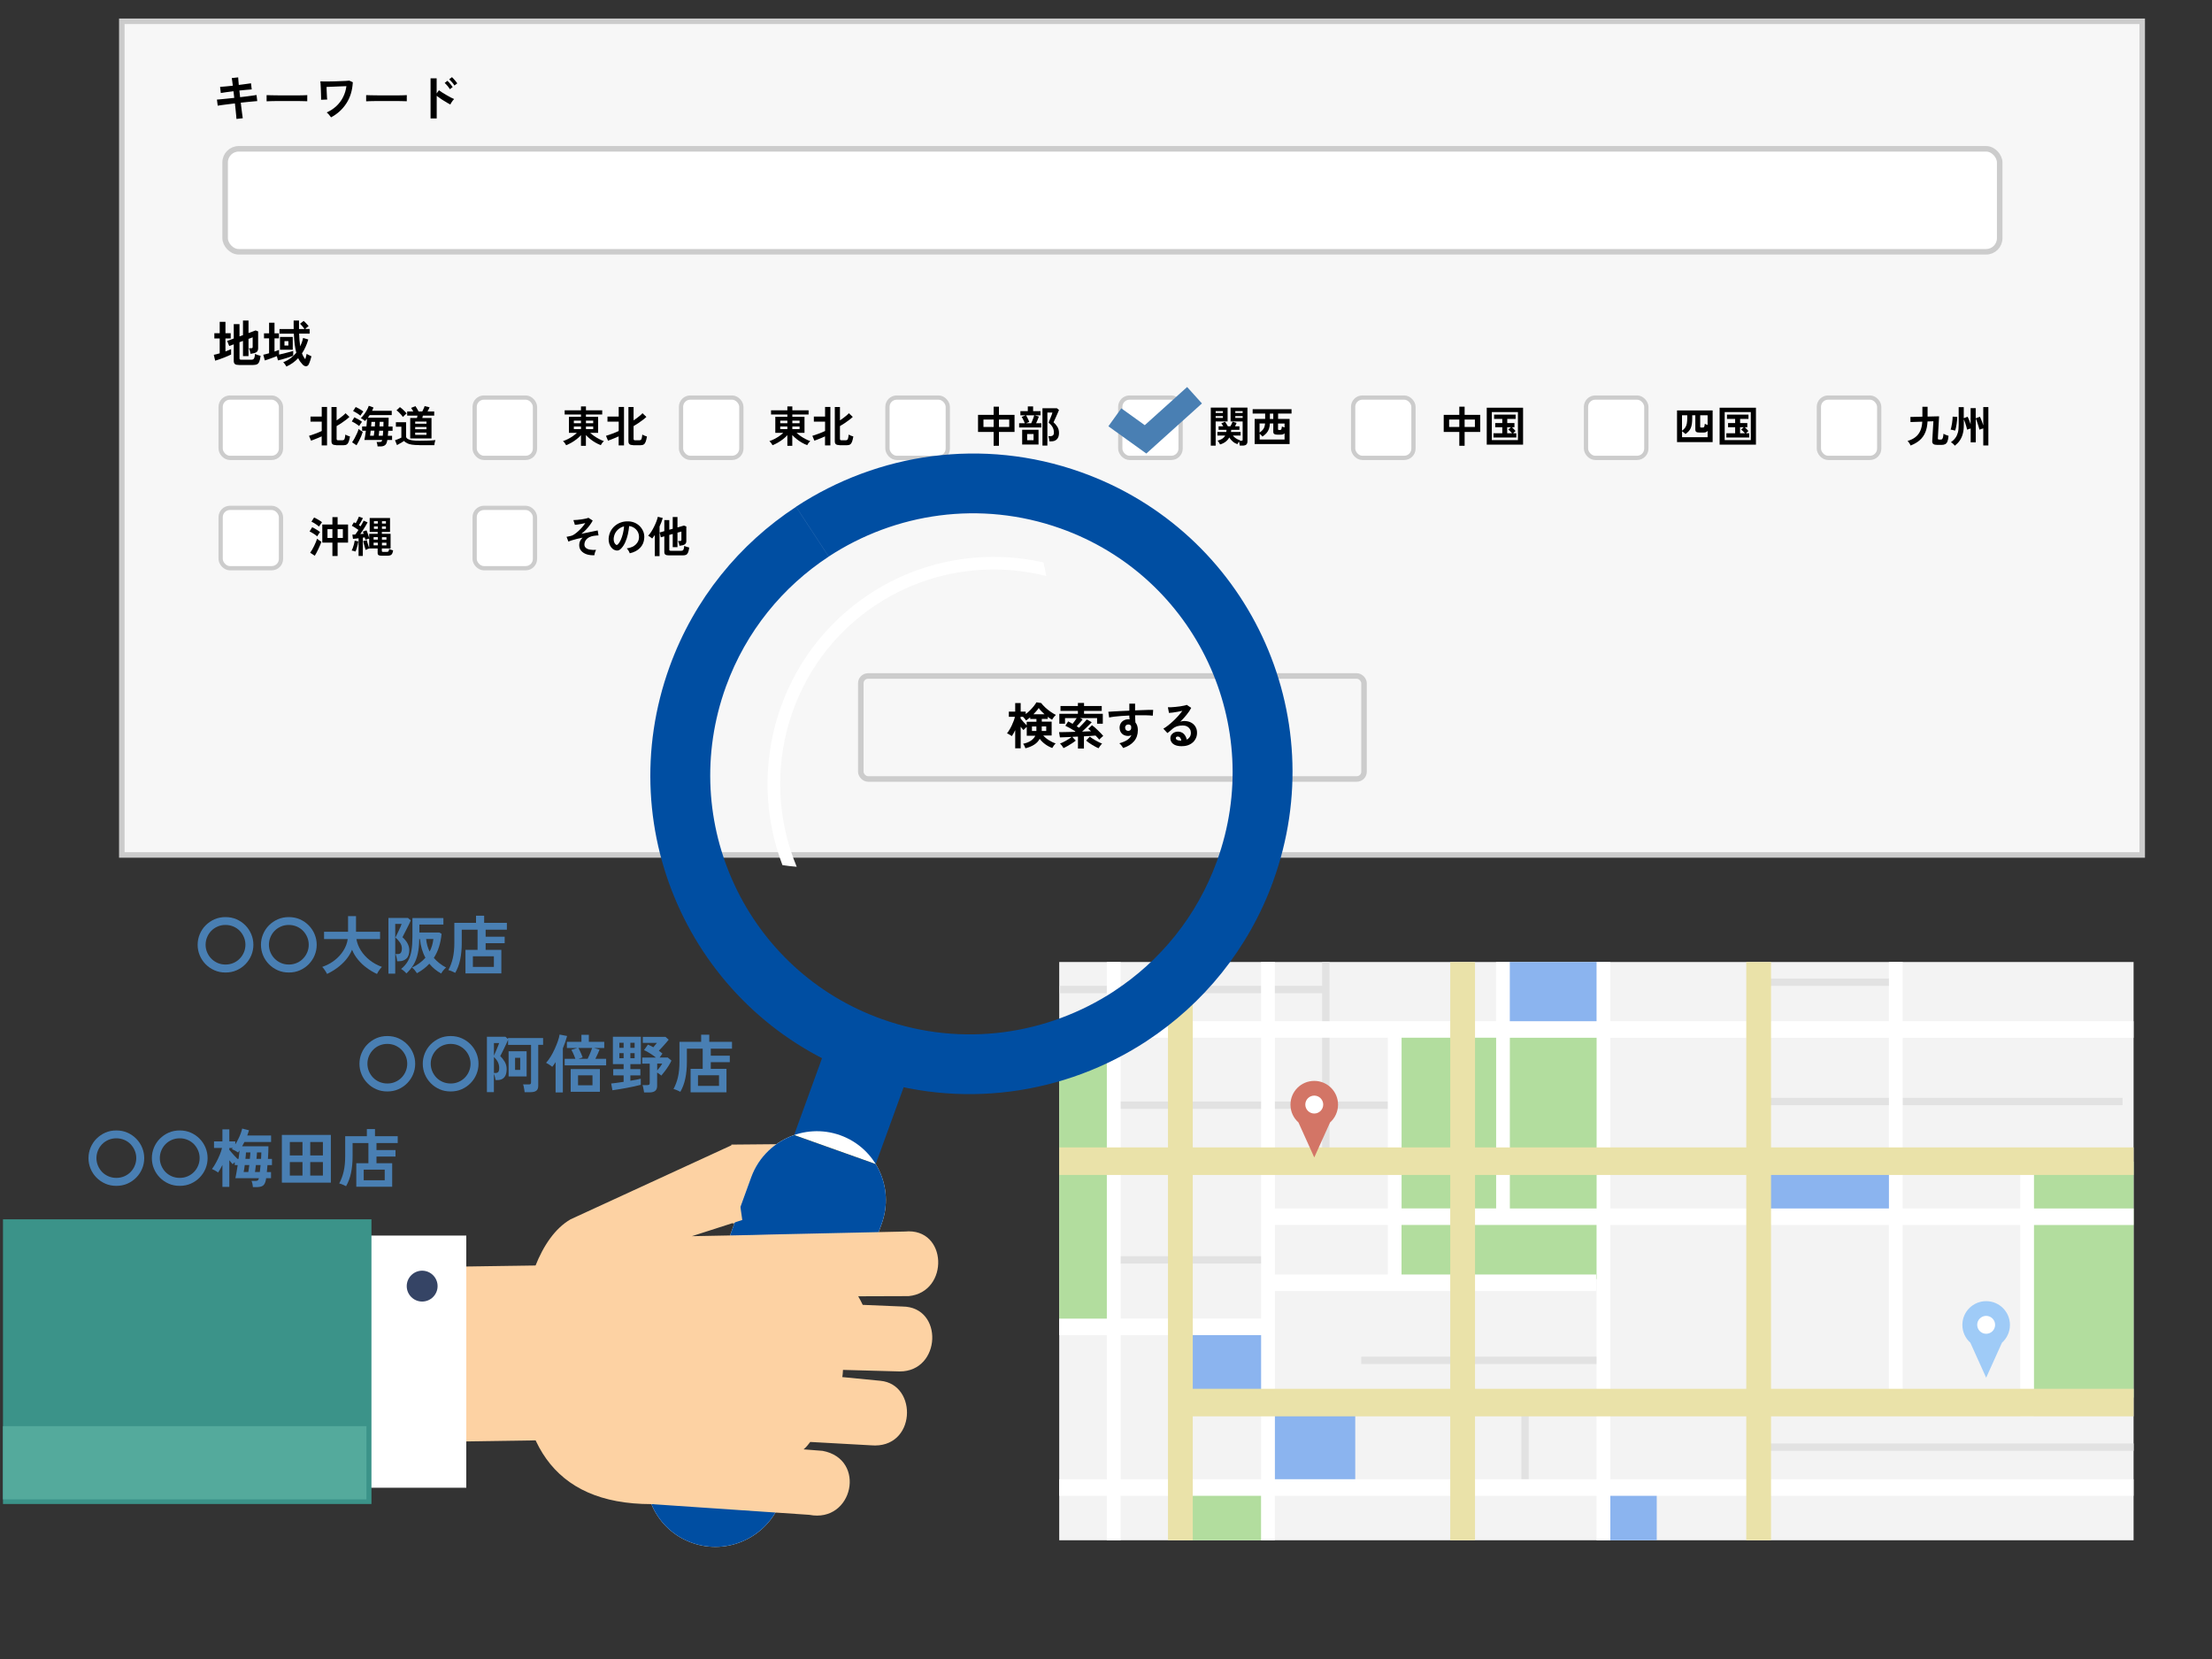
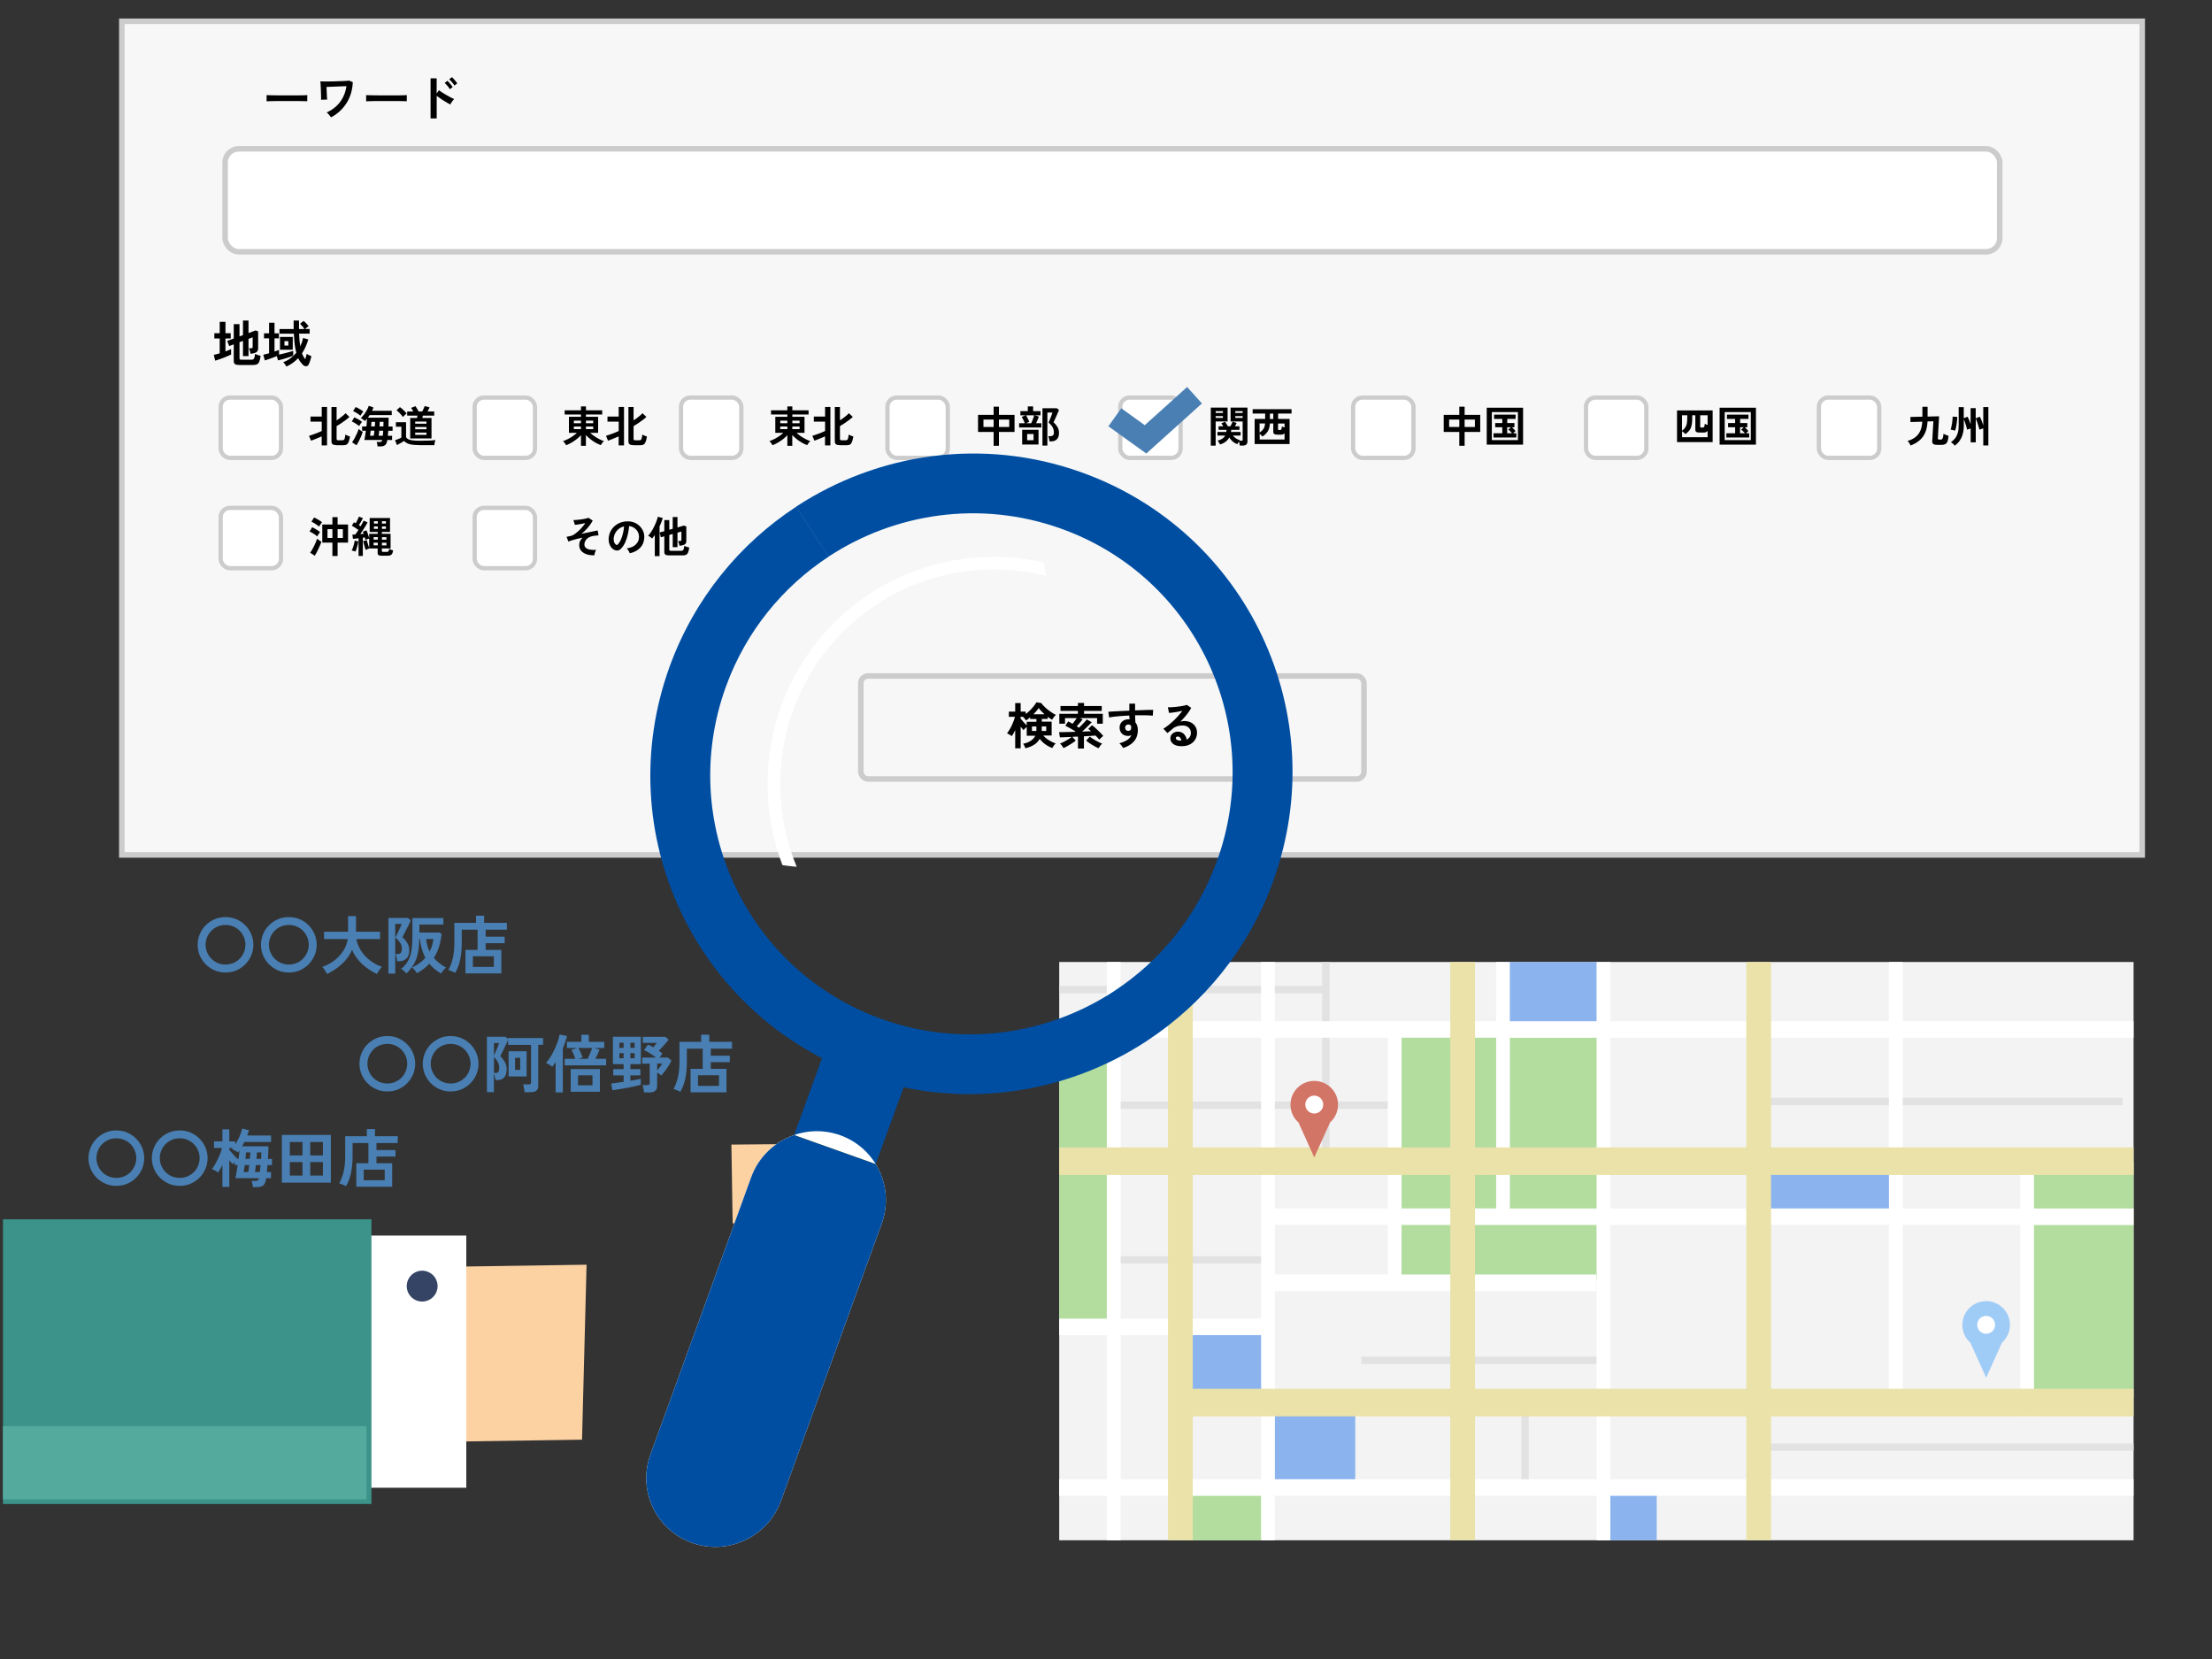
<svg xmlns="http://www.w3.org/2000/svg" id="design" width="400" height="300" viewBox="0 0 400 300">
  <rect x="0" y="0" width="400" height="300" fill="#333333" stroke="none" />
  <rect x="22.03" y="3.85" width="365.35" height="150.75" style="fill: #f7f7f7; stroke: #ccc; stroke-miterlimit: 10;" />
  <g>
    <rect x="191.54" y="173.96" width="194.28" height="104.57" style="fill: #f3f3f3;" />
    <g>
      <rect x="272.12" y="173.96" width="18.01" height="11.78" style="fill: #8bb4ef;" />
      <rect x="319.01" y="210.06" width="23.82" height="9.54" style="fill: #8bb4ef;" />
      <rect x="290.13" y="269.07" width="9.46" height="9.46" style="fill: #8bb4ef;" />
      <rect x="214.11" y="239.94" width="14.69" height="14.11" style="fill: #8bb4ef;" />
      <rect x="229.47" y="254.71" width="15.6" height="14.69" style="fill: #8bb4ef;" />
    </g>
    <g>
      <rect x="191.54" y="186.49" width="9.38" height="53.45" style="fill: #b2dd9e;" />
      <rect x="252.79" y="186.49" width="37.35" height="44.81" style="fill: #b2dd9e;" />
      <rect x="367.06" y="210.06" width="18.76" height="42.66" style="fill: #b2dd9e;" />
      <rect x="214.11" y="269.4" width="15.35" height="9.13" style="fill: #b2dd9e;" />
    </g>
    <g>
      <rect x="201.75" y="227.16" width="27.72" height="1.33" style="fill: #e2e2e2;" />
      <rect x="246.15" y="245.33" width="43.98" height="1.33" style="fill: #e2e2e2;" />
-       <rect x="317.27" y="176.95" width="25.56" height="1.33" style="fill: #e2e2e2;" />
      <rect x="317.27" y="198.52" width="66.56" height="1.33" style="fill: #e2e2e2;" />
      <rect x="275.11" y="254.71" width="1.33" height="13.94" style="fill: #e2e2e2;" />
      <polygon points="240.42 199.19 240.42 173.96 239.09 173.96 239.09 178.27 191.54 178.27 191.54 179.6 239.09 179.6 239.09 199.19 201.75 199.19 201.75 200.52 239.09 200.52 239.09 211.06 240.42 211.06 240.42 200.52 252.79 200.52 252.79 199.19 240.42 199.19" style="fill: #e2e2e2;" />
      <rect x="318.35" y="261.02" width="67.47" height="1.33" style="fill: #e2e2e2;" />
    </g>
    <path d="m367.81,210.89h-2.49v7.64h-21.25v-30.87h41.74v-2.99h-41.74v-10.71h-2.49v10.71h-50.38v-10.71h-2.49v10.71h-15.69v-10.71h-2.49v10.71h-40v-10.71h-2.49v10.71h-25.4v-10.71h-2.49v10.71h-8.63v2.99h8.63v50.79h-8.63v2.99h8.63v26.06h-8.63v2.99h8.63v8.05h2.49v-8.05h25.4v8.05h2.49v-8.05h58.18v8.05h2.49v-8.05h94.61v-2.99h-94.61v-45.98h50.38v30.87h2.49v-30.87h21.25v34.61h2.49v-34.61h18.01v-2.99h-18.01v-7.64Zm-139.76,56.6h-25.4v-26.06h25.4v26.06Zm0-29.05h-25.4v-50.79h25.4v50.79Zm25.4-50.79h17.1v30.87h-17.1v-30.87Zm-22.91,0h20.42v30.87h-20.42v-30.87Zm0,33.86h20.42v8.96h-20.42v-8.96Zm58.18,45.98h-58.18v-34.03h58.09v-2.99h-35.19v-8.96h35.27v45.98Zm0-48.96h-15.69v-30.87h15.69v30.87Zm52.86,0h-50.38v-30.87h50.38v30.87Z" style="fill: #fff;" />
    <path d="m385.82,212.47v-4.98h-65.56v-33.53h-4.48v33.53h-49.05v-33.53h-4.48v33.53h-46.56v-33.53h-4.48v33.53h-19.67v4.98h19.67v66.06h4.48v-22.41h46.56v22.41h4.48v-22.41h49.05v22.41h4.48v-22.41h65.56v-4.98h-65.56v-38.67h65.56Zm-123.57,38.67h-46.56v-38.67h46.56v38.67Zm53.53,0h-49.05v-38.67h49.05v38.67Z" style="fill: #eae2a9;" />
    <g>
      <path d="m241.96,199.77s0,0,0-.02c0-2.37-1.92-4.29-4.3-4.29s-4.3,1.92-4.3,4.29c0,0,0,.02,0,.02h0,0c0,1.28.56,2.42,1.44,3.2l2.86,6.33,2.86-6.33c.88-.78,1.43-1.93,1.44-3.19h0s0-.01,0-.01Z" style="fill: #d37566;" />
      <path d="m239.28,199.74c0,.9-.73,1.62-1.62,1.62s-1.62-.73-1.62-1.62.73-1.62,1.62-1.62,1.62.73,1.62,1.62Z" style="fill: #fff;" />
    </g>
    <g>
      <path d="m363.46,239.6s0,0,0-.02c0-2.37-1.92-4.29-4.3-4.29s-4.3,1.92-4.3,4.29c0,0,0,.02,0,.02h0,0c0,1.28.56,2.42,1.44,3.2l2.86,6.33,2.86-6.33c.88-.78,1.43-1.93,1.44-3.19h0s0-.01,0-.01Z" style="fill: #9fcbf7;" />
      <path d="m360.78,239.57c0,.9-.73,1.62-1.62,1.62s-1.62-.73-1.62-1.62.73-1.62,1.62-1.62,1.62.73,1.62,1.62Z" style="fill: #fff;" />
    </g>
  </g>
  <g>
    <rect x="40.71" y="26.91" width="320.9" height="18.62" rx="2.46" ry="2.46" style="fill: #fff; stroke: #ccc; stroke-miterlimit: 10;" />
    <rect x="155.66" y="122.24" width="91" height="18.62" rx="1.31" ry="1.31" style="fill: #f7f7f7; stroke: #ccc; stroke-miterlimit: 10;" />
    <g>
-       <path d="m42.76,21.51c0-.12-.02-.32-.05-.61-.03-.29-.06-.62-.1-1-.04-.38-.08-.78-.13-1.2-.41.05-.82.1-1.22.15s-.77.1-1.09.14-.59.08-.8.12l-.14-1.1c.2-.02.46-.04.79-.07s.69-.07,1.1-.11.82-.09,1.24-.13l-.14-1.2c-.46.05-.9.11-1.32.17-.42.06-.74.11-.97.15l-.13-1.11c.24-.01.57-.04.99-.08s.86-.08,1.31-.13c-.04-.3-.07-.57-.1-.81-.03-.24-.07-.43-.09-.57l1.16-.13c0,.14.02.33.04.56.02.24.04.51.07.81.46-.06.89-.12,1.29-.17.4-.05.71-.1.92-.13l.13,1.11c-.2,0-.5.03-.91.07s-.85.08-1.32.13l.13,1.2c.41-.05.8-.1,1.19-.14s.73-.09,1.04-.14c.31-.04.56-.08.74-.11l.13,1.1c-.15.01-.38.03-.69.06-.31.03-.67.07-1.07.1-.4.04-.81.08-1.22.13.05.4.1.79.14,1.17.05.38.09.71.13,1s.07.5.09.64l-1.16.13Z" />
      <path d="m48.21,18.31c0-.08,0-.2,0-.34v-.43c0-.14,0-.26,0-.34.11,0,.32.01.61.02s.64.01,1.04.02.84,0,1.3.01c.46,0,.92,0,1.39,0s.9,0,1.31,0,.77-.01,1.07-.02c.3,0,.51-.01.64-.03,0,.08-.01.19-.01.33,0,.14,0,.29,0,.44,0,.15,0,.26,0,.34-.15,0-.37-.01-.66-.02s-.63-.01-1.02-.02c-.39,0-.8,0-1.23,0h-1.32c-.44,0-.87,0-1.27,0-.4,0-.76.01-1.08.02-.32,0-.58.01-.76.03Z" />
      <path d="m59.85,21.2c-.1-.14-.21-.29-.35-.45-.14-.17-.28-.3-.42-.42.67-.3,1.25-.68,1.75-1.15.5-.47.91-1.01,1.21-1.62.31-.61.51-1.27.6-1.98-.23,0-.51.01-.83.03-.32.01-.65.02-.99.04-.34.01-.66.02-.98.04-.31.01-.58.02-.79.03,0,.2.01.41.02.64,0,.23.02.45.03.68,0,.22.02.42.03.59s.02.29.04.37l-1.11.04c0-.08,0-.24,0-.46,0-.22-.01-.48-.02-.77,0-.29-.02-.58-.03-.87-.01-.29-.03-.55-.04-.77-.02-.23-.03-.38-.04-.46.13.01.32.02.58.02.26,0,.57,0,.91,0,.34,0,.71-.01,1.08-.02s.74-.02,1.09-.04c.35-.01.67-.03.95-.04.28-.01.49-.03.63-.05l.63.29c-.08,1.48-.47,2.76-1.17,3.83-.7,1.07-1.63,1.92-2.79,2.53Z" />
      <path d="m66.21,18.31c0-.08,0-.2,0-.34v-.43c0-.14,0-.26,0-.34.11,0,.32.01.61.02s.64.01,1.04.02.84,0,1.3.01c.46,0,.92,0,1.39,0s.9,0,1.31,0,.77-.01,1.07-.02c.3,0,.51-.01.64-.03,0,.08-.01.19-.01.33,0,.14,0,.29,0,.44,0,.15,0,.26,0,.34-.15,0-.37-.01-.66-.02s-.63-.01-1.02-.02c-.39,0-.8,0-1.23,0h-1.32c-.44,0-.87,0-1.27,0-.4,0-.76.01-1.08.02-.32,0-.58.01-.76.03Z" />
      <path d="m77.86,21.42v-7.25h1.1v2.73l.41-.58c.14.11.33.24.57.39.24.15.49.3.76.46.27.16.53.3.78.44.25.13.47.23.64.3-.07.07-.15.16-.25.28-.09.12-.18.25-.26.38s-.14.24-.18.33c-.14-.07-.32-.17-.54-.3-.21-.13-.44-.26-.67-.41-.24-.15-.47-.29-.68-.45s-.41-.29-.57-.41v4.09h-1.1Zm3.49-5.29c-.11-.19-.26-.4-.44-.61-.18-.22-.35-.39-.5-.52l.5-.39c.08.08.19.19.32.33.13.14.25.28.36.43.12.14.21.27.27.37l-.52.4Zm.83-.66c-.11-.19-.26-.39-.45-.61-.18-.21-.35-.38-.5-.52l.5-.39c.08.07.19.18.31.32.13.14.25.28.37.43.12.14.21.27.28.37l-.52.4Z" />
    </g>
    <g>
      <path d="m38.91,65.22l-.25-1.06c.15-.03.32-.07.5-.11s.37-.1.57-.16v-2.68h-.97v-.95h.97v-2.06h1.04v2.06h.95v.95h-.95v2.34c.2-.07.38-.14.56-.22.17-.07.33-.14.46-.2v.98c-.15.08-.35.17-.59.27-.24.11-.5.21-.78.32-.28.11-.55.21-.82.3-.27.09-.5.16-.69.22Zm4.32.78c-.35,0-.59-.05-.74-.16-.14-.11-.22-.29-.22-.55v-3.02l-.82.3-.37-.92,1.19-.44v-2.6h1.04v2.22l.63-.23v-2.64h1v2.27l1.29-.48.45.18v3.08c0,.22-.06.4-.17.54-.11.13-.29.24-.53.3-.08.02-.19.05-.31.07-.12.02-.25.04-.37.06-.02-.2-.07-.4-.13-.59s-.12-.33-.16-.41h.38c.1,0,.18-.02.23-.05.05-.04.07-.1.07-.2v-1.73l-.75.28v3.11h-1v-2.74l-.63.23v2.92c0,.09.02.15.07.19.05.04.13.06.27.06h1.8c.16,0,.28-.03.36-.09s.15-.16.2-.31.08-.37.1-.65c.11.06.27.12.48.19.2.07.38.12.54.16-.07.47-.15.82-.25,1.06-.1.24-.24.39-.41.47-.17.08-.41.12-.69.12h-2.54Z" />
      <path d="m47.89,65.18l-.28-1.03c.14-.03.31-.07.49-.12.18-.05.37-.1.56-.15v-2.7h-.92v-.9h.92v-1.92h.98v1.92h.8v.9h-.8v2.39c.16-.05.3-.11.45-.16.14-.05.26-.1.37-.14v.85c.28-.06.57-.13.9-.21.32-.08.63-.16.92-.24s.54-.15.74-.21v.86c-.13.05-.31.12-.53.2-.22.08-.46.16-.72.24-.26.08-.52.16-.78.23-.26.07-.5.13-.72.18l-.21-.77c-.22.09-.46.18-.73.28-.26.1-.52.19-.77.28s-.47.16-.67.22Zm3.91,1.11c-.06-.11-.15-.25-.26-.41-.11-.16-.22-.28-.32-.38.49-.19.93-.43,1.32-.72.39-.29.74-.62,1.04-.99-.12-.44-.22-.94-.29-1.5s-.12-1.21-.15-1.95h-2.6v-.84h2.57c0-.24-.01-.49-.01-.74,0-.25,0-.52,0-.8h.97c0,.55,0,1.06,0,1.54h.99c-.1-.16-.23-.33-.39-.51-.16-.18-.29-.33-.41-.45l.65-.51c.09.08.19.18.31.29.11.12.22.23.33.35.11.12.2.22.26.3-.1.06-.2.14-.32.24-.12.1-.22.2-.3.28h.8v.84h-1.9c.01.44.04.86.07,1.24.04.38.08.74.13,1.06.22-.46.4-.96.52-1.52l.94.28c-.14.48-.31.93-.5,1.35s-.4.81-.64,1.16c.08.21.17.4.27.58.1.17.2.33.32.47.05-.16.1-.32.15-.5.04-.17.08-.33.1-.46.06.04.14.09.25.14.1.05.21.11.33.16.11.05.21.1.29.14-.05.21-.12.45-.21.73-.09.28-.18.51-.27.7-.11.24-.28.36-.49.37-.21,0-.41-.09-.61-.29-.16-.17-.31-.35-.45-.54s-.26-.4-.37-.63c-.29.31-.62.59-.97.85-.35.25-.74.47-1.17.67Zm-1.17-3.05v-2.31h2.31v2.31h-2.31Zm.81-.76h.71v-.8h-.71v.8Z" />
    </g>
    <g>
      <path d="m58.17,80.54v-1.63c-.19.09-.41.18-.64.28-.24.1-.47.19-.7.28-.23.09-.42.16-.58.22l-.37-.88c.13-.04.3-.09.5-.16.2-.07.42-.14.64-.23.22-.09.44-.17.64-.25s.38-.16.52-.23v-1.69h-2.03v-.92h2.03v-1.74h.96v6.95h-.96Zm2.6-.05c-.27,0-.48-.05-.62-.15s-.21-.28-.21-.53v-6.21h.93v2.42c.2-.13.4-.28.61-.43.2-.15.39-.3.57-.45.18-.15.32-.29.43-.42l.71.67c-.19.18-.41.37-.68.57-.27.21-.54.4-.83.59-.29.19-.56.36-.81.5v2.3c0,.1.02.17.07.21.04.04.12.06.24.06h.68c.13,0,.23-.02.31-.07.08-.05.13-.14.17-.29.04-.15.08-.38.11-.68.06.04.14.08.24.13s.21.09.32.13c.11.04.21.07.28.09-.07.41-.15.74-.24.97-.09.23-.21.39-.36.48-.14.09-.34.13-.58.13h-1.34Z" />
      <path d="m64.94,77.05c-.09-.09-.21-.19-.37-.29-.16-.11-.32-.21-.49-.31-.17-.1-.32-.18-.46-.24l.46-.75c.23.11.47.24.73.38.26.15.47.29.65.44-.08.1-.17.22-.28.38-.11.16-.18.29-.24.39Zm-.47,3.47l-.8-.54c.15-.21.3-.46.46-.75.16-.29.3-.58.43-.87.13-.29.23-.56.29-.8.04.05.11.11.2.17.09.07.19.14.29.2.1.07.19.12.26.16-.07.24-.17.51-.29.81-.13.3-.27.59-.42.87s-.29.53-.42.75Zm.71-5.35c-.09-.08-.22-.18-.38-.29-.16-.11-.32-.21-.49-.31s-.32-.18-.46-.24l.47-.73c.14.06.3.13.47.23.18.1.35.2.51.3.17.1.3.2.4.29-.04.05-.1.12-.17.22-.07.1-.14.2-.21.29-.07.1-.11.18-.14.23Zm3.1,5.56c0-.11-.03-.25-.06-.42-.04-.17-.08-.29-.12-.39h.51c.19,0,.31-.02.37-.07.06-.05.1-.14.13-.29h0s-3.22,0-3.22,0c.04-.22.09-.47.14-.76.05-.29.09-.59.13-.91h-.68v-.77h.78c.03-.25.05-.5.07-.74s.03-.46.04-.67c-.12.16-.25.29-.37.42-.1-.09-.22-.18-.35-.28-.14-.1-.27-.18-.4-.24.17-.16.35-.36.54-.61s.36-.51.52-.79c.16-.28.29-.56.38-.83l.85.31c-.04.1-.08.2-.12.29-.05.1-.09.2-.14.3h3.56v.78h-3.99c-.05.08-.1.16-.16.24-.05.08-.11.15-.16.23h3.75c0,.27,0,.54-.01.81s-.02.53-.03.79h.75v.77h-.78c-.01.16-.02.32-.04.47s-.02.3-.04.43h.77v.76h-.86c-.01.05-.02.1-.03.15,0,.05-.02.09-.03.14-.07.32-.2.55-.4.68s-.46.2-.79.2h-.49Zm-1.37-1.94h.68c.02-.12.04-.26.06-.41.02-.16.04-.32.06-.5h-.68c-.02.18-.04.34-.06.5-.02.16-.04.29-.05.41Zm.19-1.68h.68c.01-.16.02-.3.03-.44s.01-.27.02-.38h-.66c0,.11-.01.23-.02.38-.01.14-.02.29-.04.45Zm1.38,1.68h.74c.01-.13.02-.28.04-.43s.03-.31.03-.47h-.71c-.02.18-.03.34-.05.5s-.03.29-.05.41Zm.16-1.68h.69c0-.15,0-.29.01-.43,0-.14,0-.27.01-.4h-.68c0,.13-.01.26-.02.4,0,.14-.01.28-.02.42Z" />
      <path d="m75.87,80.49c-.55,0-1-.03-1.36-.08-.36-.05-.65-.14-.87-.25-.23-.11-.42-.25-.59-.42-.09.07-.22.15-.38.25s-.32.18-.48.27c-.16.09-.3.16-.4.23l-.36-.88c.09-.03.21-.08.36-.13s.3-.12.45-.18.26-.12.34-.17v-1.97h-.99v-.81h1.84v2.66c.06.17.18.3.37.4.18.1.44.17.78.22s.77.07,1.29.07c.66,0,1.23-.01,1.71-.03s.86-.05,1.16-.09c-.03.06-.05.14-.08.26s-.06.24-.08.36c-.02.12-.03.22-.04.3-.14,0-.33,0-.57,0-.23,0-.48,0-.74,0-.26,0-.51,0-.75,0h-.61Zm-3-5.08c-.09-.13-.2-.27-.33-.42s-.28-.3-.42-.44-.29-.26-.42-.35l.62-.58c.12.08.26.19.42.33.16.14.31.28.45.43.15.15.26.28.35.39-.05.04-.12.09-.21.17s-.17.16-.26.25c-.08.08-.15.15-.19.2Zm1.31,3.88v-3.71h1.22c.02-.07.03-.14.05-.21.01-.08.03-.15.04-.21h-1.86v-.75h1.11c-.07-.12-.14-.24-.21-.36-.07-.12-.14-.22-.19-.29l.78-.32c.09.11.19.27.3.46s.2.36.28.51h.66c.07-.14.15-.31.24-.5.09-.19.15-.35.18-.48l.91.23c-.04.1-.1.22-.17.35-.07.14-.14.27-.21.4h1.21v.75h-2.05c-.02.07-.03.14-.05.21s-.03.15-.05.21h1.66v3.71h-3.85Zm.9-2.67h2.04v-.39h-2.04v.39Zm0,1h2.04v-.4h-2.04v.4Zm0,1.01h2.04v-.4h-2.04v.4Z" />
    </g>
    <rect x="39.9" y="71.89" width="10.91" height="10.91" rx="1.68" ry="1.68" style="fill: #fff; stroke: #ccc; stroke-miterlimit: 10; stroke-width: .77px;" />
    <g>
      <path d="m105.06,80.62v-1.93c-.23.25-.49.5-.79.73s-.61.44-.94.63c-.33.19-.65.34-.96.46-.03-.07-.08-.16-.14-.25-.07-.09-.13-.18-.21-.28s-.14-.16-.21-.21c.29-.1.59-.23.9-.38.3-.15.59-.33.87-.52s.52-.39.74-.6h-1.44v-2.9h2.18v-.42h-2.95v-.75h2.95v-.71h.9v.71h2.94v.75h-2.94v.42h2.2v2.9h-1.44c.22.2.46.4.74.59.27.19.56.36.86.52.3.16.6.29.89.39-.06.05-.13.11-.21.2s-.15.18-.21.28c-.06.1-.11.18-.14.25-.32-.12-.64-.27-.97-.46-.33-.19-.64-.4-.94-.64-.3-.24-.56-.48-.79-.73v1.95h-.9Zm-1.29-4.09h1.29v-.47h-1.29v.47Zm0,1.07h1.29v-.47h-1.29v.47Zm2.19-1.07h1.31v-.47h-1.31v.47Zm0,1.07h1.31v-.47h-1.31v.47Z" />
      <path d="m111.87,80.54v-1.63c-.19.09-.41.18-.64.28-.24.1-.47.19-.7.28-.23.09-.42.16-.58.22l-.37-.88c.13-.04.3-.09.5-.16.2-.07.42-.14.64-.23.22-.09.44-.17.64-.25s.38-.16.52-.23v-1.69h-2.03v-.92h2.03v-1.74h.96v6.95h-.96Zm2.6-.05c-.27,0-.48-.05-.62-.15s-.21-.28-.21-.53v-6.21h.93v2.42c.2-.13.4-.28.61-.43.2-.15.39-.3.57-.45.18-.15.32-.29.43-.42l.71.67c-.19.18-.41.37-.68.57-.27.21-.54.4-.83.59-.29.19-.56.36-.81.5v2.3c0,.1.02.17.07.21.04.04.12.06.24.06h.68c.13,0,.23-.02.31-.07.08-.05.13-.14.17-.29.04-.15.08-.38.11-.68.06.04.14.08.24.13s.21.09.32.13c.11.04.21.07.28.09-.07.41-.15.74-.24.97-.09.23-.21.39-.36.48-.14.09-.34.13-.58.13h-1.34Z" />
    </g>
    <rect x="85.83" y="71.89" width="10.91" height="10.91" rx="1.68" ry="1.68" style="fill: #fff; stroke: #ccc; stroke-miterlimit: 10; stroke-width: .77px;" />
    <g>
      <path d="m57.36,96.99c-.09-.09-.22-.19-.39-.31-.17-.12-.34-.23-.52-.33-.18-.11-.34-.19-.47-.24l.47-.77c.15.07.31.15.49.25.18.1.35.2.51.31.17.11.31.21.43.31-.04.05-.1.12-.17.23-.07.1-.14.21-.21.31-.06.11-.11.19-.14.25Zm-.45,3.5l-.82-.54c.11-.16.23-.34.36-.56.12-.22.24-.44.36-.68.11-.24.22-.47.31-.69.09-.23.17-.43.22-.6.1.08.23.18.38.29s.28.19.39.25c-.05.18-.12.38-.22.61-.09.23-.2.46-.31.69-.11.24-.23.46-.34.68-.11.22-.22.4-.32.56Zm.78-5.27c-.09-.08-.21-.18-.38-.3s-.34-.23-.52-.34-.34-.19-.47-.25l.48-.75c.13.06.29.14.48.24.18.1.36.21.54.32s.31.21.41.3c-.04.05-.1.12-.17.22s-.14.2-.21.31c-.07.1-.12.18-.15.24Zm2.42,5.32v-2.42h-1.83v-3.27h1.83v-1.34h.94v1.34h1.89v3.27h-1.89v2.42h-.94Zm-.89-3.26h.89v-1.59h-.89v1.59Zm1.83,0h.95v-1.59h-.95v1.59Z" />
      <path d="m64.27,99.74c-.09-.04-.21-.08-.34-.12-.13-.04-.25-.06-.34-.07.08-.14.15-.31.23-.52.08-.21.14-.42.2-.65s.1-.43.12-.61l.66.13c-.03.19-.07.4-.12.63-.05.23-.12.45-.19.67-.07.22-.14.4-.22.54Zm.57.8v-3.2c-.19.02-.37.04-.55.06-.17.02-.33.03-.46.04l-.11-.77c.07,0,.15,0,.24,0s.19,0,.28-.01c.09-.11.18-.23.28-.38s.2-.29.3-.45c-.18-.12-.37-.26-.59-.4-.22-.14-.42-.26-.61-.36l.38-.63c.05.03.1.05.16.09.05.03.11.06.16.09.07-.12.15-.25.22-.4s.15-.3.21-.44.12-.26.15-.35l.73.26c-.1.21-.21.43-.35.66-.13.24-.26.45-.38.63.06.04.11.07.16.1s.1.07.14.1c.12-.21.23-.4.33-.58.1-.18.17-.33.23-.45l.71.31c-.1.19-.22.41-.37.66s-.3.5-.47.75c-.17.25-.33.49-.48.71.11-.01.21-.02.32-.03s.2-.02.3-.02c-.03-.07-.05-.14-.08-.21-.03-.07-.05-.13-.08-.18l.65-.24c.07.12.13.27.19.44.06.17.12.34.17.5.05.17.1.32.14.45v-.76h1.54v-.34h-1.45v-2.52h3.68v2.52h-1.48v.34h1.58v2.65h-1.58v.44c0,.07.02.11.05.14.03.02.1.04.19.04h.59c.18,0,.3-.03.36-.09.06-.06.1-.2.12-.44.08.04.19.09.35.14.15.05.28.09.38.12-.04.27-.11.48-.19.62-.09.14-.19.23-.33.27-.13.04-.29.07-.48.07h-1.1c-.25,0-.43-.04-.54-.11-.1-.07-.16-.2-.16-.38v-.82h-1.53c-.1.03-.21.06-.33.12-.12.05-.23.1-.31.15-.04-.11-.08-.27-.14-.46s-.12-.4-.17-.61c-.05-.21-.1-.39-.14-.53l.66-.17c.03.11.06.25.11.42.05.17.1.34.16.52.06.17.11.33.16.45v-1.68c-.1.03-.22.06-.35.1-.13.04-.24.09-.34.13,0-.07-.02-.14-.04-.21-.02-.07-.04-.15-.07-.23-.05,0-.11.01-.17.02s-.12.02-.18.03v3.3h-.79Zm2.72-2.96h.76v-.45h-.76v.45Zm0,1.03h.76v-.48h-.76v.48Zm.06-3.93h.7v-.43h-.7v.43Zm0,.96h.7v-.44h-.7v.44Zm1.45-.96h.72v-.43h-.72v.43Zm0,.96h.72v-.44h-.72v.44Zm0,1.95h.81v-.45h-.81v.45Zm0,1.03h.81v-.48h-.81v.48Z" />
    </g>
    <rect x="39.9" y="91.84" width="10.91" height="10.91" rx="1.68" ry="1.68" style="fill: #fff; stroke: #ccc; stroke-miterlimit: 10; stroke-width: .77px;" />
    <g>
      <path d="m107.5,100.4c-.54.03-1.02-.03-1.43-.17s-.74-.36-.98-.64c-.24-.28-.35-.63-.35-1.04,0-.26.05-.51.16-.73.11-.22.26-.42.45-.6-.35.07-.69.15-1.02.23-.33.08-.63.17-.9.25-.27.08-.48.16-.64.24l-.34-.87c.06-.01.16-.03.28-.05s.29-.06.51-.11c.2-.04.41-.15.65-.31.24-.17.48-.36.73-.59s.48-.47.69-.72c.21-.25.39-.49.53-.7-.2.05-.42.09-.66.14-.24.05-.46.09-.68.12-.21.03-.4.05-.54.06l-.27-.86c.19,0,.42-.01.68-.04.26-.02.52-.05.78-.09.26-.04.51-.08.73-.13s.4-.1.52-.16l.78.5c-.11.22-.26.48-.47.76-.2.28-.44.57-.7.85-.27.29-.56.55-.88.79.41-.08.81-.17,1.21-.25.4-.08.75-.16,1.06-.22.31-.06.54-.11.68-.14l.15.9c-.1,0-.22,0-.36.02s-.29.03-.46.05c-.3.04-.58.12-.84.25-.26.13-.47.31-.64.54-.16.23-.25.5-.25.82,0,.23.09.42.27.58.18.15.43.26.75.31.32.06.69.07,1.1.04-.08.13-.15.29-.21.48-.06.19-.09.35-.1.48Z" />
      <path d="m113.88,100.05c-.02-.08-.06-.18-.12-.29-.06-.11-.12-.22-.2-.33-.08-.11-.15-.19-.22-.26.71-.11,1.25-.34,1.62-.7s.57-.77.59-1.25c.02-.38-.05-.73-.21-1.03-.16-.3-.38-.54-.66-.73-.28-.19-.58-.3-.91-.33-.04.48-.12.97-.23,1.48s-.27.97-.46,1.41c-.19.44-.43.81-.71,1.12-.21.23-.42.36-.62.4s-.41,0-.63-.09c-.22-.09-.41-.24-.57-.44-.17-.2-.29-.44-.38-.72s-.12-.57-.11-.89c.03-.47.14-.9.33-1.29.2-.39.46-.73.79-1.01.33-.28.71-.5,1.14-.64.43-.15.89-.2,1.38-.18.39.02.76.11,1.11.26.35.16.65.37.91.64.26.27.46.59.61.94.14.36.2.75.17,1.17-.04.71-.29,1.3-.75,1.78-.46.48-1.09.81-1.87.98Zm-2.53-1.57c.06.04.12.06.18.06s.12-.03.19-.09c.19-.19.36-.45.52-.79s.29-.73.4-1.16c.11-.43.17-.87.21-1.31-.36.08-.67.23-.95.45-.28.22-.5.48-.66.79-.16.31-.25.65-.27,1.01,0,.24.02.45.1.63s.17.31.3.41Z" />
      <path d="m118.41,100.57v-3.82c-.16.23-.32.44-.47.63-.1-.09-.21-.18-.35-.27-.13-.09-.26-.17-.38-.24.2-.2.39-.45.58-.75.19-.3.36-.61.52-.94.16-.33.3-.65.41-.95.11-.3.19-.56.24-.78l.89.22c-.15.52-.34,1.03-.58,1.53v5.37h-.86Zm2.55-.14c-.3,0-.51-.05-.64-.14s-.19-.25-.19-.47v-2.84l-.63.18-.21-.87.84-.24v-2h.9v1.74l.62-.17v-2.13h.86v1.88l1.17-.33.43.16v2.66c0,.4-.24.66-.71.75-.07.02-.16.03-.26.04-.1.01-.2.02-.28.04-.02-.18-.06-.35-.12-.51-.06-.17-.1-.28-.14-.35h.37c.09,0,.15-.02.19-.05.04-.03.06-.09.06-.17v-1.49l-.71.2v2.62h-.86v-2.38l-.62.17v2.66c0,.08.02.13.06.16s.12.05.23.05h1.84c.13,0,.24-.02.31-.07s.13-.13.17-.26.07-.31.09-.56c.07.03.16.07.26.11s.22.08.34.11.22.06.31.08c-.06.4-.13.71-.22.91-.09.2-.21.34-.36.41-.15.07-.35.1-.6.1h-2.52Z" />
    </g>
    <rect x="85.83" y="91.84" width="10.91" height="10.91" rx="1.68" ry="1.68" style="fill: #fff; stroke: #ccc; stroke-miterlimit: 10; stroke-width: .77px;" />
    <g>
      <path d="m142.38,80.62v-1.93c-.23.25-.49.5-.79.73s-.61.44-.94.63c-.33.19-.65.34-.96.46-.03-.07-.08-.16-.14-.25-.07-.09-.13-.18-.21-.28s-.14-.16-.21-.21c.29-.1.59-.23.9-.38.3-.15.59-.33.87-.52s.52-.39.74-.6h-1.44v-2.9h2.18v-.42h-2.95v-.75h2.95v-.71h.9v.71h2.94v.75h-2.94v.42h2.2v2.9h-1.44c.22.2.46.4.74.59.27.19.56.36.86.52.3.16.6.29.89.39-.06.05-.13.11-.21.2s-.15.18-.21.28c-.06.1-.11.18-.14.25-.32-.12-.64-.27-.97-.46-.33-.19-.64-.4-.94-.64-.3-.24-.56-.48-.79-.73v1.95h-.9Zm-1.29-4.09h1.29v-.47h-1.29v.47Zm0,1.07h1.29v-.47h-1.29v.47Zm2.19-1.07h1.31v-.47h-1.31v.47Zm0,1.07h1.31v-.47h-1.31v.47Z" />
      <path d="m149.19,80.54v-1.63c-.19.09-.41.18-.64.28-.24.1-.47.19-.7.28-.23.09-.42.16-.58.22l-.37-.88c.13-.04.3-.09.5-.16.2-.07.42-.14.64-.23.22-.09.44-.17.64-.25s.38-.16.52-.23v-1.69h-2.03v-.92h2.03v-1.74h.96v6.95h-.96Zm2.6-.05c-.27,0-.48-.05-.62-.15s-.21-.28-.21-.53v-6.21h.93v2.42c.2-.13.4-.28.61-.43.2-.15.39-.3.57-.45.18-.15.32-.29.43-.42l.71.67c-.19.18-.41.37-.68.57-.27.21-.54.4-.83.59-.29.19-.56.36-.81.5v2.3c0,.1.02.17.07.21.04.04.12.06.24.06h.68c.13,0,.23-.02.31-.07.08-.05.13-.14.17-.29.04-.15.08-.38.11-.68.06.04.14.08.24.13s.21.09.32.13c.11.04.21.07.28.09-.07.41-.15.74-.24.97-.09.23-.21.39-.36.48-.14.09-.34.13-.58.13h-1.34Z" />
    </g>
    <rect x="123.15" y="71.89" width="10.91" height="10.91" rx="1.68" ry="1.68" style="fill: #fff; stroke: #ccc; stroke-miterlimit: 10; stroke-width: .77px;" />
    <g>
      <path d="m179.68,80.61v-2.5h-2.82v-3.09h2.82v-1.48h.96v1.48h2.82v3.09h-2.82v2.5h-.96Zm-1.84-3.4h1.84v-1.34h-1.84v1.34Zm2.8,0h1.86v-1.34h-1.86v1.34Z" />
      <path d="m184.29,77.3v-.77h1.02c-.04-.12-.1-.25-.16-.4-.07-.14-.14-.29-.21-.42-.07-.14-.14-.25-.19-.32l.71-.29h-.94v-.75h1.34v-.86h.96v.86h1.34v.75h-1.06l.76.23c-.05.16-.13.35-.22.58-.1.22-.19.43-.28.62h.95v.77h-4.02Zm.55,3.08v-2.66h2.96v2.66h-2.96Zm.7-3.85h.94c.06-.13.13-.29.2-.47.07-.18.14-.36.2-.53.06-.17.11-.32.14-.43h-1.48c.06.1.13.22.21.37.08.15.15.3.22.45.07.15.12.27.15.37l-.58.25Zm.2,3.08h1.16v-1.13h-1.16v1.13Zm2.77.97v-6.76h2.6l.39.32c-.05.12-.12.29-.21.5-.09.21-.19.43-.29.66s-.2.44-.29.64-.16.34-.2.42c.26.23.5.5.69.81.2.31.3.69.3,1.14,0,.48-.12.85-.37,1.11-.24.26-.59.39-1.04.39h-.32c0-.09-.02-.19-.04-.31-.02-.12-.04-.23-.07-.34-.03-.11-.06-.2-.09-.28h.33c.45,0,.68-.21.68-.63,0-.38-.08-.71-.24-1s-.4-.57-.72-.84c.03-.07.08-.19.15-.36s.14-.35.22-.54.15-.38.21-.54c.06-.17.1-.29.11-.37h-.91v5.98h-.89Z" />
    </g>
    <rect x="160.48" y="71.89" width="10.91" height="10.91" rx="1.68" ry="1.68" style="fill: #fff; stroke: #ccc; stroke-miterlimit: 10; stroke-width: .77px;" />
    <g>
      <path d="m218.95,80.59v-6.88h3.04v2.5h-2.16v4.38h-.88Zm.88-5.91h1.31v-.33h-1.31v.33Zm0,.89h1.31v-.33h-1.31v.33Zm4.36,5.02c0-.1-.02-.23-.05-.37-.03-.14-.06-.26-.09-.37-.13.17-.23.33-.29.47-.32-.11-.6-.27-.85-.49-.25-.22-.46-.46-.62-.72-.16.29-.38.55-.65.76-.27.21-.61.38-1.01.5-.04-.09-.11-.21-.2-.35-.09-.14-.18-.25-.25-.34.36-.09.65-.21.87-.36s.39-.34.5-.56h-1.4v-.65h1.6c.01-.06.02-.12.02-.18,0-.06.01-.13.02-.2h-1.43v-.64h.85c-.06-.1-.12-.19-.18-.29-.06-.09-.12-.17-.18-.24l.67-.3c.08.1.17.24.27.4.1.17.18.31.25.43h.45c.07-.12.15-.26.23-.43.08-.17.14-.3.17-.41l.72.23c-.04.1-.08.2-.13.31-.05.11-.1.21-.16.3h.81v.64h-1.49c0,.07,0,.13-.01.19,0,.06-.02.12-.03.19h1.74v.65h-1.4c.14.19.32.35.54.5.21.15.46.27.75.35,0,.01-.02.02-.03.04-.01.02-.03.03-.04.05h.31c.1,0,.17-.01.2-.04s.04-.09.04-.18v-3.27h-2.18v-2.5h3.05v6.08c0,.27-.07.47-.21.6-.14.13-.37.19-.7.19h-.49Zm-.81-5.91h1.33v-.33h-1.33v.33Zm0,.89h1.33v-.33h-1.33v.33Z" />
      <path d="m226.88,80.3v-4.55h1.9v-.97h-2.26v-.79h7.03v.79h-2.43v.97h2.08v4.55h-6.31Zm.89-.82h4.52v-1.13c-.08.1-.19.17-.31.2-.12.04-.27.05-.43.05h-.58c-.25,0-.43-.04-.55-.12-.12-.08-.17-.22-.17-.42v-1.48h-.61c-.02.38-.08.71-.18.99-.1.28-.25.53-.44.75s-.44.42-.73.62c-.06-.07-.14-.16-.23-.26-.09-.1-.18-.18-.27-.25v1.04Zm0-1.26c.32-.21.55-.44.71-.68s.25-.56.28-.96h-.99v1.64Zm1.87-2.46h.61v-.97h-.61v.97Zm1.66,2h.16c.12,0,.2-.04.24-.12.04-.08.08-.25.11-.52.06.03.14.06.22.09.09.03.17.06.26.09v-.71h-1.18v.99c0,.06.01.11.04.14.03.03.08.05.16.05Z" />
    </g>
    <rect x="202.58" y="71.89" width="10.91" height="10.91" rx="1.68" ry="1.68" style="fill: #fff; stroke: #ccc; stroke-miterlimit: 10; stroke-width: .77px;" />
    <g>
      <path d="m263.89,80.61v-2.5h-2.82v-3.09h2.82v-1.48h.96v1.48h2.82v3.09h-2.82v2.5h-.96Zm-1.84-3.4h1.84v-1.34h-1.84v1.34Zm2.8,0h1.86v-1.34h-1.86v1.34Z" />
      <path d="m268.85,80.4v-6.67h6.57v6.67h-6.57Zm.92-.82h4.72v-5.06h-4.72v5.06Zm.3-.47v-.76h1.59v-1.09h-1.28v-.76h1.28v-.75h-1.48v-.77h3.89v.77h-1.51v.75h1.3v.76h-.46c.07.06.15.14.24.23s.17.17.25.26c.08.08.13.15.17.2-.05.04-.12.09-.21.17-.09.08-.17.16-.23.23h.58v.76h-4.13Zm2.49-.76h.88c-.09-.11-.21-.23-.35-.37s-.25-.24-.34-.3l.47-.42h-.67v1.09Z" />
    </g>
    <rect x="244.69" y="71.89" width="10.91" height="10.91" rx="1.68" ry="1.68" style="fill: #fff; stroke: #ccc; stroke-miterlimit: 10; stroke-width: .77px;" />
    <g>
      <path d="m303.26,79.95v-5.73h6.44v5.73h-6.44Zm.9-.89h4.63v-1.16c-.08.12-.18.21-.3.25s-.27.07-.45.07h-.66c-.32,0-.53-.04-.64-.12-.11-.08-.17-.22-.17-.43v-2.58h-.56v.47c0,.41-.02.76-.06,1.06-.04.29-.11.55-.2.77-.09.22-.22.42-.38.59-.16.17-.35.34-.58.51-.07-.07-.16-.16-.28-.25s-.23-.18-.34-.25v1.06Zm0-1.17c.25-.18.44-.37.58-.57s.23-.44.29-.72c.05-.28.08-.63.08-1.04v-.47h-.95v2.8Zm3.52-.58h.22c.08,0,.15-.01.19-.04.05-.03.09-.09.12-.19s.06-.25.08-.45c.06.04.14.08.23.12s.18.08.27.11v-1.77h-1.34v2.04c0,.08.02.13.05.15s.09.04.18.04Z" />
      <path d="m310.96,80.4v-6.67h6.57v6.67h-6.57Zm.92-.82h4.72v-5.06h-4.72v5.06Zm.3-.47v-.76h1.59v-1.09h-1.28v-.76h1.28v-.75h-1.48v-.77h3.89v.77h-1.51v.75h1.3v.76h-.46c.07.06.15.14.24.23s.17.17.25.26c.08.08.13.15.17.2-.05.04-.12.09-.21.17-.09.08-.17.16-.23.23h.58v.76h-4.13Zm2.49-.76h.88c-.09-.11-.21-.23-.35-.37s-.25-.24-.34-.3l.47-.42h-.67v1.09Z" />
    </g>
    <rect x="286.8" y="71.89" width="10.91" height="10.91" rx="1.68" ry="1.68" style="fill: #fff; stroke: #ccc; stroke-miterlimit: 10; stroke-width: .77px;" />
    <g>
      <path d="m345.5,80.57c-.03-.08-.08-.18-.14-.29-.06-.11-.13-.21-.21-.31-.07-.1-.14-.18-.2-.23.56-.17,1.04-.39,1.41-.69.38-.29.67-.67.88-1.12.21-.46.33-1.01.37-1.68l-2.13.07-.02-.92,2.17-.05v-1.79h.94v1.77l2.08-.05s-.01.16-.02.35-.02.43-.04.7c-.02.28-.03.57-.05.88-.02.31-.04.61-.05.89-.02.29-.03.54-.04.74s-.02.35-.02.42,0,.13.04.17c.03.04.1.06.21.06h.26c.1,0,.18-.02.24-.07s.11-.14.16-.29c.04-.15.08-.38.11-.7.13.08.28.16.44.22.17.06.32.11.47.16-.04.46-.11.81-.21,1.05-.11.24-.25.39-.42.47s-.38.12-.62.12h-.8c-.32,0-.55-.05-.7-.16-.15-.11-.22-.3-.2-.57,0-.17.02-.38.04-.62.01-.25.04-.6.06-1.07.03-.47.06-1.08.11-1.85l-1.06.03c-.04.76-.17,1.42-.4,1.97s-.56,1.02-1,1.41c-.44.39-.99.71-1.65.97Z" />
      <path d="m353.54,77.88c-.1-.04-.23-.08-.4-.12-.17-.04-.3-.07-.41-.08.05-.13.1-.29.14-.49.04-.2.08-.41.12-.64s.06-.44.08-.66c.02-.21.03-.4.03-.55l.83.05c0,.17,0,.37-.03.59s-.04.46-.08.69c-.03.24-.08.46-.12.67-.05.21-.1.39-.17.54Zm-.04,2.71c-.07-.09-.18-.2-.31-.33-.14-.12-.27-.22-.4-.29.34-.25.61-.51.81-.79.2-.28.35-.6.45-.97s.14-.82.14-1.35v-3.24h.92v2l.7-.26c.08.14.17.34.27.6s.19.51.27.76v-2.92h.92v1.84l.76-.28c.06.11.13.25.2.43s.14.37.22.57c.07.2.13.39.19.57v-3.32h.92v6.94h-.92v-3.08c-.11.03-.23.07-.37.11-.14.04-.25.08-.32.12-.03-.12-.07-.27-.12-.44-.05-.18-.11-.36-.17-.56s-.13-.38-.19-.56c-.06-.18-.13-.33-.19-.46v4.31h-.92v-2.5c-.11.03-.22.07-.35.1-.12.04-.22.07-.29.11-.03-.15-.08-.33-.14-.56-.07-.23-.14-.46-.22-.7s-.16-.45-.24-.62v1.03c0,.62-.06,1.15-.19,1.61-.12.46-.31.86-.54,1.2s-.53.65-.88.93Z" />
    </g>
    <rect x="328.91" y="71.89" width="10.91" height="10.91" rx="1.68" ry="1.68" style="fill: #fff; stroke: #ccc; stroke-miterlimit: 10; stroke-width: .77px;" />
    <g>
      <path d="m185.44,135.34c-.04-.14-.1-.28-.18-.44s-.16-.29-.25-.4c.58-.13,1.05-.31,1.41-.56.36-.25.63-.55.8-.9h-1.55v-1.6c-.1.08-.2.18-.32.3-.12.12-.21.21-.28.28-.07-.07-.14-.16-.23-.27-.09-.1-.18-.22-.27-.34v3.91h-.99v-3.29c-.2.43-.4.79-.61,1.08-.1-.08-.24-.17-.42-.27-.18-.1-.33-.18-.45-.23.15-.19.3-.41.45-.66.15-.25.29-.51.42-.79.13-.28.24-.55.34-.81.1-.26.17-.51.22-.73h-1.1v-.94h1.15v-1.54h.99v1.54h.91v.44c.28-.2.54-.42.79-.68s.48-.5.68-.76.36-.48.47-.68l.86.13c.19.26.43.52.73.8s.62.53.96.77c.34.24.67.44.97.58-.07.06-.15.14-.25.25-.09.1-.18.21-.26.33-.08.11-.14.21-.18.29-.11-.07-.24-.14-.37-.23-.14-.09-.27-.19-.41-.3v.38h-1.08v.5h1.78v2.5h-1.52c.28.32.63.61,1.04.86.41.26.81.45,1.21.57-.12.11-.24.25-.35.41-.11.16-.2.3-.27.42-.44-.16-.86-.38-1.26-.67-.4-.29-.74-.62-1.01-.99-.22.42-.55.77-.98,1.05-.43.28-.96.5-1.59.66Zm.22-4.17v-.65h1.76v-.5h-1.13v-.3c-.13.11-.25.21-.38.3-.13.09-.25.18-.37.27-.05-.09-.13-.2-.23-.33-.11-.13-.21-.24-.32-.34h-.44v.31c.15.19.33.41.54.64.21.24.4.44.57.6Zm.96,1.01h.79s0-.06,0-.09v-.72h-.8v.82Zm.27-3.02h1.99c-.2-.18-.4-.37-.58-.56s-.34-.38-.47-.57c-.11.17-.24.35-.41.54-.16.19-.34.39-.53.58Zm1.48,3.02h.82v-.82h-.81v.72s0,.06,0,.09Z" />
      <path d="m194.93,135.34v-2.14c-.17,0-.35.01-.52.02-.17,0-.34.02-.51.03l.63.67c-.16.14-.38.3-.64.47-.26.17-.54.34-.82.5-.28.16-.53.29-.76.39-.04-.08-.1-.17-.17-.28-.07-.11-.15-.21-.23-.31-.08-.1-.16-.18-.23-.23.14-.05.3-.12.49-.21.19-.09.39-.2.59-.31s.4-.23.58-.35c.18-.12.33-.23.46-.33-.46.02-.87.04-1.25.05-.38.01-.67.02-.88.03l-.16-.95c.17,0,.41,0,.7,0s.63-.01,1-.02c.37,0,.75-.02,1.15-.03.02-.01.04-.03.05-.04s.04-.04.06-.05c-.31-.19-.64-.38-.97-.57-.34-.19-.62-.33-.85-.44l.51-.79c.1.05.22.12.36.19.13.08.28.16.43.25.13-.15.26-.32.39-.5.13-.18.26-.36.36-.53h-2.11v1.01h-1.03v-1.79h3.36v-.53h-3.15v-.88h3.15v-.56h1.11v.56h3.2v.88h-3.2v.53h3.39v1.79h-1.03v-1.01h-3.07l.45.24c-.08.1-.18.23-.3.37s-.25.3-.39.45-.26.29-.38.42c.08.04.15.08.22.13.07.04.14.08.2.13.19-.19.38-.39.57-.58.19-.2.36-.37.51-.54.15-.16.26-.29.33-.38l.89.5c-.09.1-.23.25-.42.44-.19.19-.41.39-.64.62-.23.22-.46.44-.68.64.3-.01.59-.02.86-.04.28-.01.53-.02.76-.03-.1-.09-.19-.17-.28-.25-.09-.07-.17-.14-.23-.18l.68-.66c.14.1.3.23.49.39.19.17.38.34.58.54.2.19.39.38.56.56.17.18.3.33.4.45-.1.08-.22.18-.36.31-.15.13-.26.25-.35.36-.07-.08-.16-.19-.28-.32s-.25-.27-.4-.42c-.26.02-.57.05-.93.07-.36.02-.75.04-1.17.07v2.21h-1.11Zm3.72-.04c-.17-.07-.36-.15-.57-.27-.21-.11-.42-.23-.63-.36-.21-.13-.41-.26-.59-.39-.18-.13-.33-.25-.45-.36l.67-.72c.11.1.26.22.45.34s.39.25.61.37.43.23.63.33.38.18.53.23c-.07.05-.14.13-.22.23s-.16.2-.23.31c-.08.11-.13.2-.18.28Z" />
      <path d="m203.11,135.27c-.07-.12-.17-.26-.29-.43s-.26-.31-.41-.43c.64-.18,1.12-.39,1.47-.63.34-.24.58-.52.71-.84-.19.1-.38.14-.58.14-.46,0-.82-.13-1.1-.39-.28-.26-.43-.61-.45-1.04-.01-.3.05-.57.18-.81.13-.24.32-.42.56-.56.24-.14.51-.21.82-.21.05,0,.09,0,.13,0,.04,0,.07,0,.12.01-.01-.11-.02-.22-.04-.33-.01-.11-.02-.23-.02-.36-.49.02-.96.04-1.42.08-.46.04-.88.08-1.27.12-.38.05-.7.1-.95.16l-.15-1.04c.22-.02.52-.04.91-.06.39-.02.83-.04,1.34-.07s1.02-.05,1.55-.07v-1.27h1.04v1.22c.47-.02.92-.03,1.34-.05.43-.02.81-.03,1.14-.04s.6-.01.79,0l-.07,1.05c-.35-.04-.81-.07-1.38-.08-.57,0-1.18,0-1.82,0,0,.22,0,.44.02.66.02.22.03.44.04.64.29.35.44.81.44,1.39,0,.8-.23,1.47-.69,2.01s-1.11.95-1.95,1.21Zm.91-3.09c.17-.01.3-.07.4-.17s.14-.23.14-.4c0-.05,0-.11-.01-.18s-.02-.13-.03-.2c-.13-.14-.29-.22-.48-.22-.17,0-.31.05-.42.16-.11.11-.17.25-.16.41,0,.17.05.32.16.43.11.11.24.16.41.16Z" />
      <path d="m213.74,134.94c-.72,0-1.25-.14-1.59-.41s-.51-.61-.51-1c0-.26.06-.48.19-.66.13-.18.29-.32.5-.42s.42-.15.66-.15c.44,0,.8.14,1.08.41.27.28.45.62.53,1.03.22-.1.4-.26.54-.47.14-.21.21-.46.21-.76,0-.25-.06-.48-.18-.67s-.29-.36-.51-.47c-.22-.12-.47-.18-.76-.18-.4,0-.75.05-1.05.14-.3.1-.57.25-.81.46-.11.1-.25.22-.43.37s-.34.28-.5.4l-.74-.79c.27-.16.56-.35.86-.59.31-.24.61-.51.93-.8.31-.29.61-.6.89-.91s.53-.63.76-.93c-.26.06-.54.12-.84.17-.3.05-.59.1-.87.14s-.51.06-.71.07l-.2-1.03c.16.01.36.01.61,0s.5-.04.79-.06c.28-.03.56-.06.82-.1.27-.04.51-.09.72-.13.21-.05.37-.09.47-.14l.81.54c-.2.4-.48.82-.84,1.26-.36.44-.74.87-1.15,1.27.1-.05.22-.09.34-.11.13-.03.25-.04.37-.04.47,0,.89.09,1.23.27.35.18.62.43.81.75.2.32.29.69.29,1.12,0,.45-.11.86-.34,1.22-.22.37-.54.66-.95.87-.41.22-.89.32-1.44.32Zm-.12-.99c-.03-.23-.1-.41-.21-.55-.11-.14-.26-.21-.44-.21-.1,0-.18.02-.24.07-.07.05-.1.12-.1.22,0,.13.07.23.2.31s.36.13.68.14c.02,0,.04,0,.05,0h.05Z" />
    </g>
  </g>
  <g>
    <polygon points="157.53 220.09 132.49 221.23 132.26 206.98 157.53 206.75 157.53 220.09" style="fill: #fdd2a3;" />
    <g>
      <g>
        <path d="m149.86,100.65c-8.28,5.43-14.95,13.48-18.58,23.48-8.9,24.51,3.75,51.46,28.26,60.18h0c14.5,5.16,29.92,2.79,41.93-5.08l5.91,9.01c-14.76,9.68-33.7,12.59-51.53,6.24-30.14-10.73-45.69-43.85-34.75-73.97,4.47-12.29,12.66-22.19,22.85-28.86l5.91,9.01Zm80.37,58.71c-4.47,12.3-12.67,22.2-22.86,28.88l-5.91-9.01c8.29-5.43,14.96-13.48,18.59-23.49,8.9-24.5-3.77-51.46-28.27-60.18-14.51-5.16-29.91-2.79-41.92,5.08l-5.91-9.01c14.76-9.68,33.7-12.6,51.52-6.25,30.14,10.73,45.7,43.85,34.76,73.96Z" style="fill: #004ea2;" />
        <polygon points="146.08 244.28 131.33 239.02 150.61 185.95 165.37 191.21 146.08 244.28" style="fill: #004ea2;" />
        <path d="m141.22,271.4c-2.36,6.52-9.57,9.92-16.09,7.59-6.51-2.31-9.88-9.47-7.5-15.99l18.21-50.12c2.36-6.51,9.57-9.91,16.08-7.6,6.51,2.32,9.88,9.49,7.52,16l-18.21,50.12Z" style="fill: #fff;" />
      </g>
      <g>
        <polygon points="146.08 244.28 131.33 239.02 143.6 205.25 158.35 210.51 146.08 244.28" style="fill: #f9b602;" />
        <path d="m141.22,271.4c-2.36,6.52-9.57,9.92-16.09,7.59-6.51-2.31-9.88-9.47-7.5-15.99l18.21-50.12c1.35-3.72,4.29-6.42,7.77-7.63l14.75,5.25c1.91,3.12,2.43,7.06,1.08,10.78l-18.21,50.12Z" style="fill: #004ea2;" />
      </g>
    </g>
    <g>
      <polygon points="105.25 260.34 106.07 228.7 63.16 229.33 62.34 260.98 105.25 260.34" style="fill: #fdd2a3;" />
-       <path d="m134.24,220.61l-9.12,2.93c5.53-.12,10.2-.17,14.06-.3l24.47-.54c7.72-.75,8.07,10.96.66,11.68l-9.12.03c.29.5.57,1.02.82,1.55l7.18.3c7.5.04,7.04,11.78-.52,11.74l-10.23-.28c-.02.25-.05.96-.13,1.3l6.9.67c6.84.65,6.46,12.37-1.69,11.67l-11-.61c-.36.49-.79,1.01-1.21,1.34l3.44.27c8.01,1.48,5.52,13.1-2.4,11.57l-28.57-1.94c-18.14,0-24.59-11.73-23.61-30.14.47-8.91,3.46-18.16,9.01-21.36l29.12-13.4,1.93,13.54Z" style="fill: #fdd2a3;" />
      <rect x="61.23" y="223.43" width="23.09" height="45.6" style="fill: #fff;" />
      <path d="m73.55,232.57c0-1.54,1.26-2.79,2.79-2.79,1.54,0,2.79,1.26,2.79,2.79,0,1.54-1.26,2.79-2.79,2.79-1.54,0-2.79-1.25-2.79-2.79Z" style="fill: #091b44; isolation: isolate; opacity: .82;" />
      <rect x=".54" y="220.49" width="66.63" height="51.48" style="fill: #3b9389;" />
      <rect x=".53" y="257.9" width="65.73" height="13.23" style="fill: #54aa9c;" />
    </g>
    <path d="m158.52,109.31c6.52-4.28,13.87-6.33,21.16-6.33,3.21,0,6.4.4,9.51,1.18-.14-.83-.31-1.65-.5-2.46-10.46-2.33-21.8-.62-31.43,5.7-16.38,10.76-22.51,31.36-15.77,49.04.85.13,1.71.23,2.58.3-7.06-16.94-1.37-37.05,14.45-47.44Z" style="fill: #fff;" />
  </g>
  <g id="_割引確認" data-name="割引確認">
    <g style="isolation: isolate;">
      <path d="m21.04,214.44c-.73,0-1.39-.13-2-.4-.61-.27-1.14-.63-1.6-1.1s-.81-1-1.06-1.6-.38-1.24-.38-1.91.13-1.31.38-1.91c.25-.6.6-1.14,1.06-1.6s.99-.83,1.6-1.1c.61-.27,1.28-.4,2-.4s1.39.13,2,.4c.61.27,1.14.63,1.6,1.1s.81,1,1.06,1.6c.25.6.38,1.24.38,1.91s-.13,1.31-.38,1.91-.61,1.14-1.06,1.6-.99.83-1.6,1.1c-.61.27-1.28.4-2,.4Zm0-1.44c.52,0,1-.1,1.44-.29.44-.19.82-.45,1.14-.78.32-.33.57-.71.75-1.15.18-.43.27-.88.27-1.36s-.09-.93-.27-1.36c-.18-.43-.43-.81-.75-1.15-.32-.33-.7-.59-1.14-.78-.44-.19-.92-.29-1.44-.29s-1,.1-1.44.29c-.44.19-.82.45-1.14.78-.32.33-.57.71-.75,1.15-.18.43-.27.88-.27,1.36s.09.93.27,1.36c.18.43.43.81.75,1.15.32.33.7.59,1.14.78.44.19.92.29,1.44.29Z" style="fill: #497fb3;" />
      <path d="m32.5,214.44c-.73,0-1.39-.13-2-.4-.61-.27-1.14-.63-1.6-1.1s-.81-1-1.06-1.6-.38-1.24-.38-1.91.13-1.31.38-1.91c.25-.6.6-1.14,1.06-1.6s.99-.83,1.6-1.1c.61-.27,1.28-.4,2-.4s1.39.13,2,.4c.61.27,1.14.63,1.6,1.1s.81,1,1.06,1.6c.25.6.38,1.24.38,1.91s-.13,1.31-.38,1.91-.61,1.14-1.06,1.6-.99.83-1.6,1.1c-.61.27-1.28.4-2,.4Zm0-1.44c.52,0,1-.1,1.44-.29.44-.19.82-.45,1.14-.78.32-.33.57-.71.75-1.15.18-.43.27-.88.27-1.36s-.09-.93-.27-1.36c-.18-.43-.43-.81-.75-1.15-.32-.33-.7-.59-1.14-.78-.44-.19-.92-.29-1.44-.29s-1,.1-1.44.29c-.44.19-.82.45-1.14.78-.32.33-.57.71-.75,1.15-.18.43-.27.88-.27,1.36s.09.93.27,1.36c.18.43.43.81.75,1.15.32.33.7.59,1.14.78.44.19.92.29,1.44.29Z" style="fill: #497fb3;" />
      <path d="m45.73,214.66c0-.15-.04-.34-.08-.57-.05-.23-.11-.41-.17-.54h.66c.22,0,.38-.03.47-.09.09-.06.16-.19.21-.4h-4.25c.06-.3.13-.65.2-1.07s.14-.85.21-1.3h-.53v-.54c-.08.07-.15.14-.21.2-.06.06-.12.12-.16.18-.08-.08-.18-.19-.28-.31-.1-.13-.21-.26-.33-.41v4.81h-1.25v-3.96c-.13.26-.26.51-.39.74-.13.24-.26.45-.39.63-.13-.11-.31-.22-.53-.34s-.42-.22-.58-.3c.25-.32.5-.71.74-1.16.24-.45.46-.91.66-1.38.2-.47.33-.89.42-1.27h-1.45v-1.18h1.52v-2.18h1.25v2.18h1.08v.54c.19-.31.37-.63.54-.97.17-.34.32-.68.44-1.01s.21-.62.26-.88l1.24.31c-.05.15-.1.3-.15.46-.05.16-.11.32-.17.48h4.31v1.18h-4.82c-.07.13-.14.26-.21.39-.07.13-.14.26-.21.39h4.76c0,.3,0,.65-.02,1.04-.02.4-.04.81-.07,1.24h.73v1.12h-.81c-.01.22-.03.44-.06.65-.02.21-.04.41-.06.61h.76v1.11h-.89c0,.06-.01.12-.02.18,0,.06-.02.11-.03.17-.1.48-.27.81-.52.99s-.65.27-1.2.27h-.62Zm-2.76-5.1h.17c.04-.27.07-.54.1-.81.03-.26.06-.5.08-.72-.05.06-.09.12-.14.19s-.09.13-.13.19c-.14-.11-.33-.22-.55-.34-.23-.12-.42-.21-.57-.26.03-.04.06-.08.09-.11s.06-.08.09-.11h-.64v.34c.14.18.31.37.48.57.17.21.35.4.53.59.18.19.34.35.47.48Zm1.08,2.38h.85c.03-.16.06-.35.09-.57.03-.22.06-.45.09-.69h-.82c-.03.25-.06.49-.1.71-.03.22-.07.4-.1.55Zm.33-2.38h.8c.02-.22.04-.43.06-.64.02-.2.03-.38.04-.53h-.8c0,.12-.02.29-.03.49s-.04.43-.07.68Zm1.73,2.38h.87c.02-.19.05-.39.07-.61s.05-.43.07-.65h-.85c-.03.24-.06.46-.08.68-.02.22-.05.41-.08.58Zm.28-2.38h.82c.02-.24.03-.46.03-.66,0-.2.02-.37.02-.51h-.79c0,.15-.02.32-.03.52-.02.2-.04.42-.06.65Z" style="fill: #497fb3;" />
      <path d="m50.97,213.86v-8.63h8.86v8.63h-8.86Zm1.44-4.92h2.29v-2.43h-2.29v2.43Zm0,3.64h2.29v-2.44h-2.29v2.44Zm3.69-3.64h2.29v-2.43h-2.29v2.43Zm0,3.64h2.29v-2.44h-2.29v2.44Z" style="fill: #497fb3;" />
      <path d="m64.43,214.6v-4.25h2.19v-3.65h-2.86v2.38c0,1.14-.1,2.15-.29,3.05s-.49,1.68-.89,2.37c-.15-.08-.35-.18-.6-.28-.24-.1-.46-.18-.64-.22.36-.66.63-1.39.81-2.18.18-.79.27-1.7.27-2.75v-3.61h3.92v-1.29h1.47v1.29h4.11v1.24h-3.84v1.27h3.44v1.17h-3.44v1.21h2.84v4.25h-6.48Zm1.34-1.17h3.8v-1.92h-3.8v1.92Z" style="fill: #497fb3;" />
    </g>
  </g>
  <g id="_割引確認-2" data-name="割引確認">
    <g style="isolation: isolate;">
      <path d="m40.78,175.86c-.73,0-1.39-.13-2-.4s-1.14-.63-1.6-1.1-.81-1-1.06-1.6c-.25-.6-.38-1.24-.38-1.91s.13-1.31.38-1.91.6-1.14,1.06-1.6.99-.83,1.6-1.1c.61-.27,1.28-.4,2-.4s1.39.13,2,.4c.61.27,1.14.63,1.6,1.1s.81,1,1.06,1.6.38,1.24.38,1.91-.13,1.31-.38,1.91c-.25.6-.61,1.14-1.06,1.6s-.99.83-1.6,1.1c-.61.27-1.28.4-2,.4Zm0-1.44c.52,0,1-.1,1.44-.29.44-.19.82-.45,1.14-.79.32-.33.57-.71.75-1.14.18-.43.27-.88.27-1.36s-.09-.93-.27-1.36c-.18-.43-.43-.81-.75-1.15-.32-.33-.7-.59-1.14-.78-.44-.19-.92-.29-1.44-.29s-1,.09-1.44.29c-.44.19-.82.45-1.14.78-.32.33-.57.71-.75,1.15-.18.43-.27.88-.27,1.36s.09.93.27,1.36c.18.43.43.81.75,1.14.32.33.7.59,1.14.79.44.19.92.29,1.44.29Z" style="fill: #497fb3;" />
      <path d="m52.23,175.86c-.73,0-1.39-.13-2-.4s-1.14-.63-1.6-1.1-.81-1-1.06-1.6c-.25-.6-.38-1.24-.38-1.91s.13-1.31.38-1.91.6-1.14,1.06-1.6.99-.83,1.6-1.1c.61-.27,1.28-.4,2-.4s1.39.13,2,.4c.61.27,1.14.63,1.6,1.1s.81,1,1.06,1.6.38,1.24.38,1.91-.13,1.31-.38,1.91c-.25.6-.61,1.14-1.06,1.6s-.99.83-1.6,1.1c-.61.27-1.28.4-2,.4Zm0-1.44c.52,0,1-.1,1.44-.29.44-.19.82-.45,1.14-.79.32-.33.57-.71.75-1.14.18-.43.27-.88.27-1.36s-.09-.93-.27-1.36c-.18-.43-.43-.81-.75-1.15-.32-.33-.7-.59-1.14-.78-.44-.19-.92-.29-1.44-.29s-1,.09-1.44.29c-.44.19-.82.45-1.14.78-.32.33-.57.71-.75,1.15-.18.43-.27.88-.27,1.36s.09.93.27,1.36c.18.43.43.81.75,1.14.32.33.7.59,1.14.79.44.19.92.29,1.44.29Z" style="fill: #497fb3;" />
      <path d="m59.14,176.1c-.06-.12-.14-.27-.25-.43-.1-.16-.21-.32-.32-.47-.11-.15-.21-.26-.3-.35.85-.3,1.6-.7,2.25-1.21.65-.51,1.18-1.09,1.59-1.75.41-.66.67-1.35.77-2.08h-4.28v-1.32h4.34v-2.83h1.44v2.83h4.35v1.32h-4.28c.12.72.39,1.41.81,2.07s.96,1.25,1.61,1.76c.65.51,1.38.91,2.19,1.2-.1.1-.21.23-.33.38s-.23.31-.33.48c-.1.16-.18.3-.23.42-.63-.29-1.25-.65-1.83-1.08-.59-.43-1.11-.92-1.58-1.48s-.83-1.16-1.1-1.82c-.27.66-.64,1.26-1.11,1.82-.47.56-1.01,1.05-1.6,1.48-.59.43-1.2.79-1.81,1.08Z" style="fill: #497fb3;" />
      <path d="m70.24,176.08v-10.09h3.53l.51.44c-.06.16-.16.38-.3.67-.14.29-.29.59-.45.9-.16.32-.31.61-.45.88-.14.27-.24.47-.3.6.38.33.68.69.9,1.09s.33.82.33,1.25c0,.69-.17,1.2-.52,1.52-.35.32-.78.48-1.31.48h-.36c-.01-.19-.05-.42-.11-.68-.06-.26-.12-.47-.19-.62h.41c.27,0,.46-.08.57-.25s.17-.43.17-.78-.11-.71-.34-1.05c-.23-.34-.5-.64-.83-.89.05-.09.12-.25.23-.48.11-.22.23-.47.36-.74s.25-.52.34-.75c.1-.23.16-.4.2-.51h-1.16v8.99h-1.25Zm3.26-.05c-.12-.14-.28-.29-.46-.45s-.36-.28-.51-.36c.53-.43.94-.91,1.24-1.44s.51-1.16.63-1.87.18-1.55.18-2.5v-3.39h5.6v1.17h-4.34v1.44h3.61l.4.23c-.08.85-.24,1.65-.47,2.37-.23.73-.54,1.39-.93,1.99.6.69,1.34,1.28,2.23,1.75-.11.07-.22.17-.34.3-.12.13-.23.26-.33.4-.1.14-.18.26-.23.37-.83-.45-1.55-1.04-2.14-1.77-.31.33-.64.64-1.01.92s-.78.55-1.23.8c-.1-.16-.24-.35-.41-.56s-.33-.36-.49-.46c.96-.45,1.77-1.04,2.43-1.78-.27-.49-.48-1.01-.65-1.58-.16-.56-.28-1.16-.34-1.8h-.13c-.01,1.02-.1,1.89-.26,2.63-.16.74-.41,1.4-.74,1.96-.33.57-.77,1.11-1.32,1.63Zm4.19-3.96c.36-.67.58-1.43.68-2.27h-1.31c.04.42.11.82.22,1.2.11.38.24.73.41,1.07Z" style="fill: #497fb3;" />
      <path d="m84.17,176.02v-4.25h2.19v-3.65h-2.86v2.38c0,1.14-.1,2.15-.29,3.05-.19.89-.49,1.68-.89,2.37-.15-.08-.35-.18-.6-.28-.24-.1-.46-.18-.64-.22.36-.66.63-1.39.81-2.18.18-.79.27-1.7.27-2.75v-3.61h3.92v-1.29h1.47v1.29h4.11v1.24h-3.84v1.27h3.44v1.17h-3.44v1.21h2.84v4.25h-6.48Zm1.34-1.17h3.8v-1.92h-3.8v1.92Z" style="fill: #497fb3;" />
    </g>
  </g>
  <g id="_割引確認-3" data-name="割引確認">
    <g style="isolation: isolate;">
      <path d="m70.04,197.37c-.73,0-1.39-.13-2-.4-.61-.27-1.14-.63-1.6-1.1s-.81-1-1.06-1.6c-.25-.6-.38-1.24-.38-1.91s.13-1.31.38-1.91c.25-.6.6-1.14,1.06-1.6s.99-.83,1.6-1.1,1.28-.4,2-.4,1.39.13,2,.4c.61.27,1.14.63,1.6,1.1s.81,1,1.06,1.6c.25.6.38,1.24.38,1.91s-.13,1.31-.38,1.91c-.25.6-.61,1.14-1.06,1.6s-.99.83-1.6,1.1c-.61.27-1.28.4-2,.4Zm0-1.44c.52,0,1-.09,1.44-.29.44-.19.82-.45,1.14-.78.32-.33.57-.71.75-1.15.18-.43.27-.88.27-1.36s-.09-.93-.27-1.36c-.18-.43-.43-.81-.75-1.14-.32-.33-.7-.59-1.14-.79-.44-.19-.92-.29-1.44-.29s-1,.1-1.44.29c-.44.19-.82.45-1.14.79-.32.33-.57.71-.75,1.14-.18.43-.27.88-.27,1.36s.09.93.27,1.36c.18.43.43.81.75,1.15.32.33.7.59,1.14.78.44.19.92.29,1.44.29Z" style="fill: #497fb3;" />
      <path d="m81.49,197.37c-.73,0-1.39-.13-2-.4-.61-.27-1.14-.63-1.6-1.1s-.81-1-1.06-1.6c-.25-.6-.38-1.24-.38-1.91s.13-1.31.38-1.91c.25-.6.6-1.14,1.06-1.6s.99-.83,1.6-1.1,1.28-.4,2-.4,1.39.13,2,.4c.61.27,1.14.63,1.6,1.1s.81,1,1.06,1.6c.25.6.38,1.24.38,1.91s-.13,1.31-.38,1.91c-.25.6-.61,1.14-1.06,1.6s-.99.83-1.6,1.1c-.61.27-1.28.4-2,.4Zm0-1.44c.52,0,1-.09,1.44-.29.44-.19.82-.45,1.14-.78.32-.33.57-.71.75-1.15.18-.43.27-.88.27-1.36s-.09-.93-.27-1.36c-.18-.43-.43-.81-.75-1.14-.32-.33-.7-.59-1.14-.79-.44-.19-.92-.29-1.44-.29s-1,.1-1.44.29c-.44.19-.82.45-1.14.79-.32.33-.57.71-.75,1.14-.18.43-.27.88-.27,1.36s.09.93.27,1.36c.18.43.43.81.75,1.15.32.33.7.59,1.14.78.44.19.92.29,1.44.29Z" style="fill: #497fb3;" />
      <path d="m94.87,197.51c0-.12-.03-.27-.06-.46-.03-.18-.07-.36-.1-.54s-.08-.31-.13-.41h1.02c.15,0,.26-.02.33-.07.06-.05.1-.15.1-.29v-6.79h-4.15v-.92c-.08.18-.18.4-.31.69-.13.28-.27.58-.42.88-.15.3-.28.58-.41.83s-.21.43-.28.55c.31.29.57.63.81,1.02.23.39.35.83.35,1.32s-.08.88-.22,1.17c-.15.29-.35.5-.6.63s-.53.19-.84.19h-.34c-.03-.18-.08-.38-.13-.6-.06-.21-.12-.4-.18-.55v3.33h-1.26v-10.01h3.34l.48.41v-.18h6.34v1.23h-.88v7.41c0,.4-.11.7-.34.88-.23.18-.58.27-1.05.27h-1.08Zm-5.55-6.63c.07-.14.15-.31.24-.53.09-.21.19-.43.28-.66.1-.22.18-.44.26-.63s.13-.34.16-.44h-.94v2.26Zm0,3.15h.31c.19,0,.34-.06.46-.18.12-.12.18-.37.18-.75,0-.73-.32-1.37-.95-1.95v2.88Zm2.65.63v-4.56h3.26v4.56h-3.26Zm1.17-1.19h.93v-2.18h-.93v2.18Z" style="fill: #497fb3;" />
      <path d="m100.47,197.57v-5.5c-.1.15-.2.3-.3.44-.1.14-.21.27-.31.4-.15-.13-.32-.26-.53-.38-.21-.12-.4-.24-.58-.34.28-.31.56-.68.83-1.12.27-.44.51-.9.73-1.39.22-.48.41-.95.57-1.41.16-.45.26-.85.31-1.19l1.36.26c-.2.75-.46,1.5-.77,2.24v7.97h-1.31Zm1.64-4.92v-1.18h1.94c-.06-.18-.14-.36-.22-.57-.09-.2-.18-.4-.26-.59-.09-.19-.17-.34-.25-.46l1.09-.34h-1.9v-1.12h2.63v-1.27h1.34v1.27h2.79v1.12h-1.86l1.01.29c-.08.22-.2.49-.34.8-.14.31-.29.6-.42.87h1.95v1.18h-7.49Zm1.09,4.78v-4.11h5.28v4.11h-5.28Zm1.33-1.17h2.61v-1.81h-2.61v1.81Zm.14-4.79h1.59c.09-.18.19-.4.3-.64.11-.24.21-.48.3-.72.1-.24.17-.44.22-.61h-2.48c.08.16.17.34.27.55.1.21.19.42.28.62s.16.39.21.54c-.08.03-.18.07-.31.11-.13.04-.26.09-.39.13Z" style="fill: #497fb3;" />
      <path d="m110.75,197.16l-.23-1.23c.22-.01.54-.05.94-.11.4-.06.84-.12,1.31-.19v-1.17h-1.88v-1.13h1.88v-.9h-1.94v-4.95h5.06v4.95h-1.9v.9h1.81v1.13h-1.81v.97c.4-.06.77-.12,1.11-.19.34-.06.59-.12.77-.17v1.1c-.34.09-.74.19-1.2.29-.47.1-.95.2-1.45.29-.5.09-.97.17-1.4.24-.43.07-.79.12-1.06.16Zm1.25-7.68h.77v-.92h-.77v.92Zm0,1.88h.77v-.92h-.77v.92Zm1.99-1.88h.77v-.92h-.77v.92Zm0,1.88h.77v-.92h-.77v.92Zm2.48,6.19c-.02-.12-.04-.27-.07-.44-.03-.17-.07-.34-.1-.5s-.08-.3-.13-.39h.89c.15,0,.26-.03.33-.08.07-.05.1-.15.1-.3v-3.5h-1.35v-1.1h2.47c-.33-.27-.68-.52-1.07-.76s-.74-.44-1.08-.59l.71-.99c.15.07.31.14.48.22.16.08.33.17.49.26.11-.12.22-.25.33-.4.11-.14.22-.27.32-.39h-2.55v-1.09h4.1l.58.51c-.15.19-.33.41-.54.64-.21.24-.42.47-.63.71-.21.24-.42.45-.61.64.23.17.45.34.65.52l-.51.71h1.47l.67.56c-.13.28-.3.59-.51.93-.21.34-.44.66-.67.97-.23.31-.45.58-.65.81-.09-.08-.21-.18-.35-.28-.15-.1-.28-.19-.41-.27v2.41c0,.42-.12.72-.36.91-.24.19-.6.28-1.08.28h-.93Zm2.37-3.98c.18-.2.35-.41.52-.64.17-.23.3-.43.39-.6h-.91v1.24Z" style="fill: #497fb3;" />
      <path d="m124.88,197.53v-4.25h2.19v-3.65h-2.86v2.38c0,1.14-.1,2.15-.29,3.05-.19.89-.49,1.68-.89,2.37-.15-.08-.35-.18-.6-.28-.24-.1-.46-.18-.64-.22.36-.67.63-1.39.81-2.18.18-.79.27-1.7.27-2.75v-3.61h3.92v-1.29h1.47v1.29h4.11v1.24h-3.84v1.27h3.44v1.17h-3.44v1.21h2.84v4.25h-6.48Zm1.34-1.17h3.8v-1.92h-3.8v1.92Z" style="fill: #497fb3;" />
    </g>
  </g>
  <polyline points="201.6 75.46 207.15 79.45 216.01 71.47" style="fill: none; stroke: #497fb3; stroke-miterlimit: 10; stroke-width: 4px;" />
</svg>